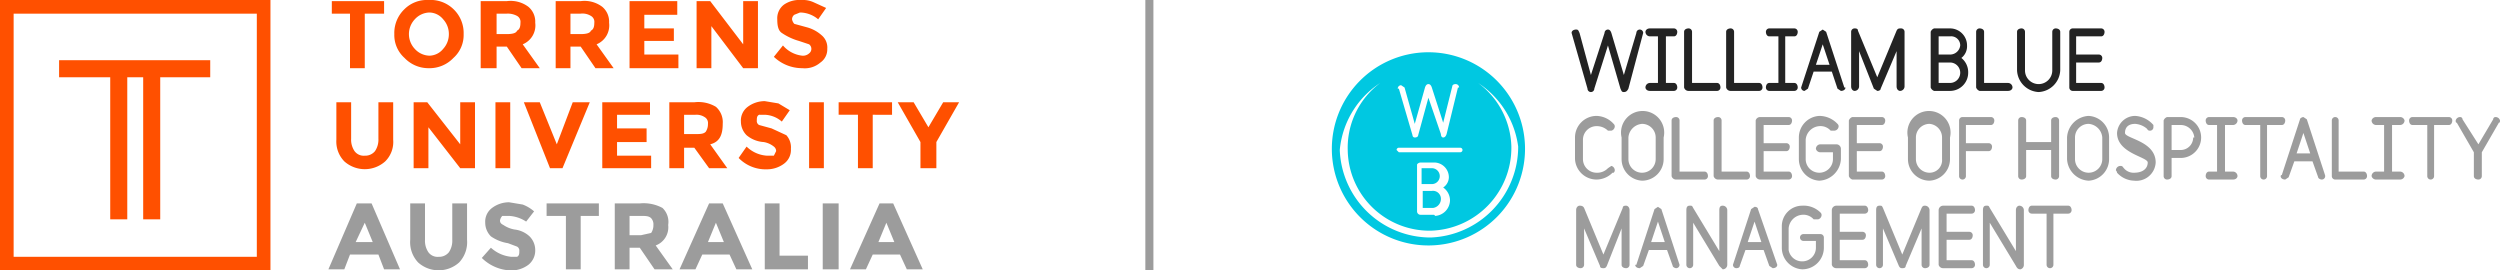
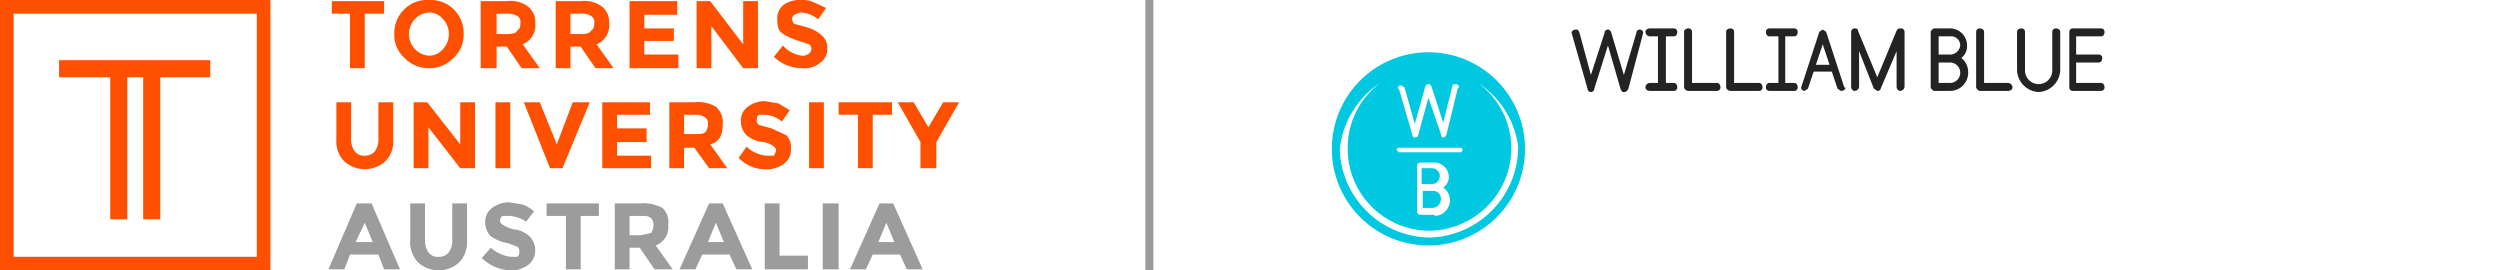
<svg xmlns="http://www.w3.org/2000/svg" width="220" height="23.8">
  <defs>
    <style>.a{fill:#9c9c9c}.c{fill:#232323}</style>
  </defs>
  <path class="a" d="m33.8 23.7-.5-1.3h-2.5l-.5 1.3h-1.4l2.5-5.8h1.3l2.5 5.8Zm-1.7-4.1-.8 1.7h1.5Zm5.6 2.6a1 1 0 0 0 .9.4 1.1 1.1 0 0 0 .9-.4 1.8 1.8 0 0 0 .3-1.1v-3.2h1.3v3.2a2.6 2.6 0 0 1-.7 2 2.7 2.7 0 0 1-3.6 0 2.6 2.6 0 0 1-.7-2v-3.2h1.3v3.2a1.8 1.8 0 0 0 .3 1.1Zm6.5-3.2a.8.8 0 0 0-.2.4c0 .2.1.3.3.4a2.5 2.5 0 0 0 1 .4 2.3 2.3 0 0 1 1.3.6 1.7 1.7 0 0 1 .5 1.2 1.6 1.6 0 0 1-.6 1.3 2.5 2.5 0 0 1-1.5.5 3.8 3.8 0 0 1-2.6-1.1l.8-.9a3.1 3.1 0 0 0 1.8.8h.5c.2-.1.2-.3.2-.5a.4.4 0 0 0-.2-.4l-.8-.3a3.6 3.6 0 0 1-1.5-.6 1.7 1.7 0 0 1-.5-1.2 1.5 1.5 0 0 1 .6-1.3 2.5 2.5 0 0 1 1.5-.5l1.2.2a3.3 3.3 0 0 1 1 .6l-.7.9a3 3 0 0 0-1.5-.5Zm6.9 0v4.7h-1.3V19h-1.7v-1.1h4.6V19Zm7.7.8a1.7 1.7 0 0 1-1.1 1.8l1.5 2.1h-1.6l-1.3-1.9h-.9v1.9h-1.3v-5.8h2.2a3.5 3.5 0 0 1 2 .4 1.7 1.7 0 0 1 .5 1.5Zm-1.5.7a1.2 1.2 0 0 0 .2-.7.8.8 0 0 0-.2-.6c-.2-.2-.5-.2-.9-.2h-1v1.7h1Zm7.5 3.2-.6-1.3h-2.4l-.6 1.3h-1.4l2.6-5.8h1.2l2.6 5.8ZM63 19.6l-.7 1.7h1.4Zm4.3 4.1v-5.8h1.3v4.6h2.5v1.2Zm5.1-5.8h1.4v5.8h-1.4Zm7.4 5.8-.6-1.3h-2.4l-.6 1.3h-1.4l2.6-5.8h1.2l2.6 5.8ZM78 19.6l-.7 1.7h1.4Z" />
  <path d="M63.5 24.2V29h-1.3v-4.8h-1.6v-1.1h4.6v1.1Zm7.8 3.9a2.9 2.9 0 0 1-2.2.9 2.9 2.9 0 0 1-2.1-.9 2.7 2.7 0 0 1-.9-2.1 2.9 2.9 0 0 1 .9-2.2 2.8 2.8 0 0 1 2.1-.8 2.9 2.9 0 0 1 2.2.8 2.9 2.9 0 0 1 .9 2.2 2.7 2.7 0 0 1-.9 2.1Zm-.4-2.1a1.9 1.9 0 0 0-.5-1.3 1.6 1.6 0 0 0-1.2-.6 1.8 1.8 0 0 0-1.3.6 1.9 1.9 0 0 0 0 2.6 1.8 1.8 0 0 0 1.3.6 1.6 1.6 0 0 0 1.2-.6 1.9 1.9 0 0 0 .5-1.3Zm7.6-1a1.8 1.8 0 0 1-1.1 1.9l1.5 2.1h-1.6L76 27.1h-.9V29h-1.4v-5.9H76a2.6 2.6 0 0 1 1.9.5 1.7 1.7 0 0 1 .6 1.4Zm-1.6.7c.2-.1.3-.3.3-.7a.6.6 0 0 0-.3-.6 1.7 1.7 0 0 0-.9-.2h-.9V26h.9q.8 0 .9-.3ZM85 25a1.8 1.8 0 0 1-1.1 1.9l1.5 2.1h-1.6l-1.3-1.9h-.9V29h-1.3v-5.9h2.2a2.6 2.6 0 0 1 1.9.5A1.7 1.7 0 0 1 85 25Zm-1.6.7c.2-.1.3-.3.3-.7a.6.6 0 0 0-.3-.6 1.4 1.4 0 0 0-.9-.2h-.9V26h.9q.8 0 .9-.3Zm7.6-2.6v1.2h-2.9v1.2h2.6v1.1h-2.6v1.2h3V29h-4.3v-5.9Zm5.8 0h1.3V29h-1.3L94 25.3V29h-1.3v-5.9h1.2l2.9 3.8Zm4.5 1.2a.5.5 0 0 0-.2.4.8.8 0 0 0 .2.4l1.1.3a3.2 3.2 0 0 1 1.3.7 1.4 1.4 0 0 1 .5 1.2 1.4 1.4 0 0 1-.6 1.2 2.1 2.1 0 0 1-1.6.5 3.6 3.6 0 0 1-2.5-1l.8-1a2.6 2.6 0 0 0 1.7.9.8.8 0 0 0 .6-.2.5.5 0 0 0 0-.8l-.9-.3a5.2 5.2 0 0 1-1.5-.7c-.3-.2-.4-.6-.4-1.2a1.5 1.5 0 0 1 .6-1.3 2.4 2.4 0 0 1 1.5-.4 2.3 2.3 0 0 1 1.1.2l1.1.5-.7 1a2.5 2.5 0 0 0-1.6-.6Zm-38.7 12a1 1 0 0 0 .9.4 1.1 1.1 0 0 0 .9-.4 1.8 1.8 0 0 0 .3-1.1V32H66v3.3a2.4 2.4 0 0 1-.7 1.9 2.7 2.7 0 0 1-3.6 0 2.5 2.5 0 0 1-.7-1.9V32h1.3v3.2a1.8 1.8 0 0 0 .3 1.1Zm9.3-4.3h1.3v5.8h-1.3l-2.8-3.6v3.6h-1.3V32H69l2.9 3.7Zm3.1 0h1.3v5.8H75Zm5.4 3.7 1.4-3.7h1.5l-2.4 5.8h-1.1L77.5 32h1.4Zm8.2-3.7v1.1h-2.9v1.2h2.6v1.2h-2.6v1.2h3v1.1h-4.3V32Zm6.4 1.9c0 1-.3 1.6-1.1 1.8l1.5 2.1h-1.6L92.5 36h-.9v1.8h-1.3V32h2.2a3 3 0 0 1 1.9.4 1.8 1.8 0 0 1 .6 1.5Zm-1.5.7a1.2 1.2 0 0 0 .2-.7.6.6 0 0 0-.3-.6 1.3 1.3 0 0 0-.8-.2h-1v1.7h.9c.5 0 .8 0 1-.2Zm4.7-1.5c-.2.1-.2.3-.2.5a.4.4 0 0 0 .2.4l1.1.3 1.3.6a1.6 1.6 0 0 1 .4 1.2 1.5 1.5 0 0 1-.6 1.3 2.5 2.5 0 0 1-1.5.5 3.3 3.3 0 0 1-2.5-1l.7-1a2.8 2.8 0 0 0 1.8.8h.6l.2-.4a.5.5 0 0 0-.2-.4 1.9 1.9 0 0 0-.9-.4 2.6 2.6 0 0 1-1.5-.6 1.7 1.7 0 0 1-.5-1.2 1.5 1.5 0 0 1 .6-1.3 2.5 2.5 0 0 1 1.5-.5l1.2.2 1 .6-.7 1a2.4 2.4 0 0 0-1.5-.6Zm4.4-1.1h1.3v5.8h-1.3Zm5.6 1.1v4.7h-1.3v-4.7h-1.7V32h4.7v1.1Zm5.6 4.7h-1.4v-2.3l-2-3.5h1.4l1.3 2.2 1.3-2.2h1.4l-2 3.5ZM54 24.2v21.4H32.6V24.2H54m1.2-1.2H31.4v23.8h23.8V23Zm-5.3 5.3H36.6v1.5h4.5v12.5h1.5V29.8H44v12.5h1.5V29.8h4.4Z" transform="translate(-31.4 -23)" style="fill:#ff5000" />
  <path class="c" d="m144.6 2.9-1.3 4.9c-.1.2-.2.3-.4.3s-.2-.1-.3-.3L141.5 4l-1.2 3.8a.3.3 0 1 1-.6 0l-1.4-4.9c0-.2.2-.3.4-.3s.2.1.3.3l1 3.7 1.2-3.7a.3.3 0 0 1 .3-.3q.2 0 .3.3l1.1 3.7 1.1-3.7a.3.3 0 0 1 .3-.3.3.3 0 0 1 .3.3ZM147.3 8h-2.1c-.3 0-.4-.2-.4-.3a.4.4 0 0 1 .4-.4h.7V3.2h-.7a.4.4 0 0 1-.4-.4c0-.1.1-.3.4-.3h2.1a.3.3 0 0 1 .3.3c0 .2-.1.4-.3.4h-.7v4.1h.7c.2 0 .3.2.3.4a.3.3 0 0 1-.3.3ZM151.1 8h-2.5a.4.4 0 0 1-.4-.3V2.8c0-.2.2-.3.4-.3a.3.3 0 0 1 .3.3v4.5h2.2c.2 0 .3.2.3.4a.3.3 0 0 1-.3.3ZM154.8 8h-2.5a.4.4 0 0 1-.4-.3V2.8c0-.2.2-.3.4-.3a.3.3 0 0 1 .3.3v4.5h2.2c.2 0 .3.2.3.4a.3.3 0 0 1-.3.3ZM157.9 8h-2.2a.3.3 0 0 1-.3-.3c0-.2.1-.4.3-.4h.8V3.2h-.8c-.2 0-.3-.2-.3-.4a.3.3 0 0 1 .3-.3h2.2a.3.3 0 0 1 .3.3c0 .2-.1.4-.3.4h-.8v4.1h.8c.2 0 .3.2.3.4a.3.3 0 0 1-.3.3ZM162 8l-.3-.2-.5-1.5h-1.6l-.5 1.5-.3.2a.3.3 0 0 1-.3-.3l1.6-4.9.3-.2.3.2 1.6 4.9h.1c0 .2-.2.3-.4.3Zm-1.6-4.1-.6 1.8h1.2ZM167.2 8c-.1 0-.3-.1-.3-.4V4.5l-1.4 3.3c0 .1-.1.2-.3.2l-.3-.2-1.3-3.3v3.1a.4.4 0 0 1-.4.4c-.1 0-.3-.1-.3-.4V2.8a.3.3 0 0 1 .3-.3c.1 0 .3 0 .3.2l1.7 4.1 1.7-4.1c.1-.2.2-.2.4-.2a.3.3 0 0 1 .3.3v4.8a.4.4 0 0 1-.4.4ZM171.6 8h-1.4a.5.5 0 0 1-.3-.3V2.8a.5.5 0 0 1 .3-.3h1.4a1.5 1.5 0 0 1 1.5 1.5 1.3 1.3 0 0 1-.5 1.1 1.6 1.6 0 0 1 .6 1.3 1.6 1.6 0 0 1-1.6 1.6Zm.9-4a.8.8 0 0 0-.9-.8h-1v1.6h1a.9.9 0 0 0 .9-.8Zm-.9 1.5h-1v1.8h1a.9.9 0 1 0 0-1.8ZM176.7 8h-2.5a.5.5 0 0 1-.3-.3V2.8a.3.3 0 0 1 .3-.3c.2 0 .4.1.4.3v4.5h2.1a.4.4 0 0 1 .4.4c0 .1-.1.3-.4.3ZM179.4 8.1a2 2 0 0 1-1.9-1.9V2.8c0-.2.2-.3.4-.3a.3.3 0 0 1 .3.3v3.4a1.2 1.2 0 0 0 1.2 1.2 1.2 1.2 0 0 0 1.2-1.2V2.8a.3.3 0 0 1 .3-.3c.2 0 .4.1.4.3v3.4a2 2 0 0 1-1.9 1.9ZM184.9 8h-2.5a.3.3 0 0 1-.3-.3V2.8a.3.3 0 0 1 .3-.3h2.5a.3.3 0 0 1 .3.3c0 .2-.1.4-.3.4h-2.2v1.6h2a.3.3 0 0 1 .3.3c0 .2-.1.4-.3.4h-2v1.8h2.2c.2 0 .3.2.3.4a.3.3 0 0 1-.3.3Z" />
-   <path class="a" d="M142 15.2h-.1a2 2 0 0 1-1.4.6 1.9 1.9 0 0 1-1.9-1.8v-1.9a1.9 1.9 0 0 1 1.9-1.9 2.1 2.1 0 0 1 1.5.7.3.3 0 0 1 .1.2.4.4 0 0 1-.3.4h-.3a1.4 1.4 0 0 0-1-.4 1.2 1.2 0 0 0-1.2 1.2V14a1.2 1.2 0 0 0 1.2 1.2 1.3 1.3 0 0 0 1-.4l.3-.2a.4.4 0 0 1 .3.4.3.3 0 0 1-.1.2ZM144.5 15.9a1.9 1.9 0 0 1-1.8-1.9v-1.9a1.9 1.9 0 1 1 3.7 0V14a1.9 1.9 0 0 1-1.9 1.9Zm1.2-3.8a1.2 1.2 0 0 0-1.2-1.2 1.3 1.3 0 0 0-1.2 1.2V14a1.2 1.2 0 0 0 1.2 1.2 1.2 1.2 0 0 0 1.2-1.2ZM150 15.8h-2.5a.4.4 0 0 1-.4-.3v-4.9c0-.2.2-.3.4-.3a.3.3 0 0 1 .3.3v4.5h2.2c.2 0 .3.2.3.4a.3.3 0 0 1-.3.3ZM153.7 15.8h-2.5a.4.4 0 0 1-.4-.3v-4.9c0-.2.2-.3.4-.3a.3.3 0 0 1 .3.3v4.5h2.2c.2 0 .3.2.3.4a.3.3 0 0 1-.3.3ZM157.4 15.8h-2.5a.4.4 0 0 1-.4-.3v-4.9a.4.4 0 0 1 .4-.3h2.5a.3.3 0 0 1 .3.3c0 .2-.1.4-.3.4h-2.2v1.6h2a.3.3 0 0 1 .3.3c0 .2-.1.4-.3.4h-2v1.8h2.2c.2 0 .3.2.3.4a.3.3 0 0 1-.3.3ZM160.1 15.9a1.9 1.9 0 0 1-1.8-1.9v-1.9a1.9 1.9 0 0 1 1.8-1.9 2.2 2.2 0 0 1 1.6.7.3.3 0 0 1 .1.2.4.4 0 0 1-.4.4h-.3a1.2 1.2 0 0 0-1-.4 1.3 1.3 0 0 0-1.2 1.2V14a1.2 1.2 0 0 0 1.2 1.2 1.2 1.2 0 0 0 1.2-1.2v-.6h-1.1a.4.4 0 0 1-.4-.3.4.4 0 0 1 .4-.4h1.4a.4.4 0 0 1 .4.4v.9a2 2 0 0 1-1.9 1.9ZM165.6 15.8H163a.5.5 0 0 1-.3-.3v-4.9a.5.5 0 0 1 .3-.3h2.6a.3.3 0 0 1 .3.3c0 .2-.1.4-.3.4h-2.2v1.6h2a.3.3 0 0 1 .3.3c0 .2-.1.4-.3.4h-2v1.8h2.2c.2 0 .3.2.3.4a.3.3 0 0 1-.3.3ZM169.8 15.9a1.9 1.9 0 0 1-1.9-1.9v-1.9a1.9 1.9 0 1 1 3.7 0V14a1.9 1.9 0 0 1-1.8 1.9Zm1.1-3.8a1.2 1.2 0 0 0-1.1-1.2 1.2 1.2 0 0 0-1.2 1.2V14a1.2 1.2 0 0 0 1.2 1.2 1.1 1.1 0 0 0 1.1-1.2ZM175.2 11H173v1.6h2a.3.3 0 0 1 .3.3c0 .2-.1.4-.3.4h-2v2.2a.3.3 0 1 1-.6 0v-4.9a.3.3 0 0 1 .3-.3h2.5a.3.3 0 0 1 .3.3c0 .2-.1.4-.3.4ZM180.9 15.8c-.2 0-.4-.1-.4-.3v-2.3h-2.2v2.3c0 .2-.2.3-.4.3a.3.3 0 0 1-.3-.3v-4.9a.3.3 0 0 1 .3-.3c.2 0 .4.1.4.3v1.9h2.2v-1.9c0-.2.2-.3.4-.3a.3.3 0 0 1 .3.3v4.9a.3.3 0 0 1-.3.3ZM183.8 15.9a2 2 0 0 1-1.9-1.9v-1.9a2 2 0 0 1 1.9-1.9 1.9 1.9 0 0 1 1.8 1.9V14a1.9 1.9 0 0 1-1.8 1.9Zm1.2-3.8a1.3 1.3 0 0 0-1.2-1.2 1.2 1.2 0 0 0-1.2 1.2V14a1.2 1.2 0 0 0 1.2 1.2A1.2 1.2 0 0 0 185 14ZM187.8 15.9a2.1 2.1 0 0 1-1.5-.7.3.3 0 0 0-.1-.2.4.4 0 0 1 .4-.4c.2 0 .2.1.3.2a1.1 1.1 0 0 0 .9.4c.8 0 1.2-.4 1.2-.9s-2.7-.8-2.7-2.6a1.6 1.6 0 0 1 1.6-1.5 2.3 2.3 0 0 1 1.6.8v.2a.3.3 0 0 1-.3.3c-.2 0-.2-.1-.3-.2a1.8 1.8 0 0 0-1-.4c-.6 0-.9.3-.9.8s2.7.7 2.7 2.6a1.7 1.7 0 0 1-1.9 1.6ZM191.9 13.9h-.8v1.6c0 .2-.2.3-.4.3a.3.3 0 0 1-.3-.3v-4.9a.5.5 0 0 1 .3-.3h1.2a1.8 1.8 0 0 1 0 3.6Zm1.2-1.8a1.2 1.2 0 0 0-1.2-1.1h-.8v2.2h.8a1.1 1.1 0 0 0 1.1-1.1ZM196.5 15.8h-2.1a.3.3 0 0 1-.3-.3c0-.2.1-.4.3-.4h.7V11h-.7c-.2 0-.3-.2-.3-.4a.3.3 0 0 1 .3-.3h2.1c.3 0 .4.2.4.3a.4.4 0 0 1-.4.4h-.7v4.1h.7a.4.4 0 0 1 .4.4c0 .1-.1.3-.4.3ZM200.8 11h-1.3v4.5a.3.3 0 1 1-.6 0V11h-1.3c-.2 0-.3-.2-.3-.4a.3.3 0 0 1 .3-.3h3.2a.3.3 0 0 1 .3.3c0 .2-.1.4-.3.4ZM204.3 15.8c-.1 0-.3-.1-.3-.2l-.5-1.4h-1.6l-.5 1.4-.3.2c-.2 0-.4-.1-.4-.3a.1.1 0 0 1 .1-.1l1.6-4.9c0-.1.2-.2.3-.2l.3.2 1.6 4.9a.3.3 0 0 1-.3.4Zm-1.6-4.1-.6 1.8h1.2ZM208 15.8h-2.5a.3.3 0 0 1-.3-.3v-4.9a.3.3 0 1 1 .6 0v4.5h2.2c.2 0 .3.2.3.4a.3.3 0 0 1-.3.3ZM211.2 15.8h-2.1a.4.4 0 0 1-.4-.3.4.4 0 0 1 .4-.4h.7V11h-.7a.4.4 0 0 1-.4-.4.4.4 0 0 1 .4-.3h2.1a.4.4 0 0 1 .4.3.4.4 0 0 1-.4.4h-.7v4.1h.7a.4.4 0 0 1 .4.4.4.4 0 0 1-.4.3ZM215.5 11h-1.3v4.5a.3.3 0 0 1-.6 0V11h-1.3c-.2 0-.3-.2-.3-.4a.3.3 0 0 1 .3-.3h3.2a.3.3 0 0 1 .3.3c0 .2-.1.4-.3.4ZM219.9 10.8l-1.5 2.6v2.1a.3.3 0 0 1-.3.3c-.2 0-.4-.1-.4-.3v-2.1l-1.5-2.6c-.1 0-.1-.1-.1-.2a.4.4 0 0 1 .4-.3.2.2 0 0 1 .2.2l1.4 2.2 1.3-2.2a.2.2 0 0 1 .2-.2.4.4 0 0 1 .4.3c0 .1 0 .2-.1.2ZM143.1 23.6c-.2 0-.4-.1-.4-.3v-3.2l-1.3 3.3c-.1.2-.2.2-.3.2s-.3 0-.3-.2l-1.4-3.3v3.2a.3.3 0 0 1-.3.3c-.2 0-.4-.1-.4-.3v-4.8c0-.3.2-.4.3-.4s.3 0 .4.2l1.7 4.1 1.7-4.1c0-.2.2-.2.3-.2s.3.1.3.4v4.8a.3.3 0 0 1-.3.3ZM147.5 23.6c-.1 0-.3-.1-.3-.2l-.5-1.4h-1.6l-.5 1.4-.3.2c-.2 0-.4-.1-.4-.3h.1l1.6-4.9.3-.2.3.2 1.6 4.9a.3.3 0 0 1-.3.3Zm-1.6-4.1-.6 1.8h1.2ZM151.6 23.7l-.3-.3-2.3-3.8v3.7a.3.3 0 0 1-.6 0v-4.8c0-.3.1-.4.3-.4s.2 0 .3.2l2.3 3.8v-3.6c0-.3.1-.4.3-.4a.4.4 0 0 1 .4.4v4.8a.4.4 0 0 1-.4.4ZM156 23.6l-.3-.2-.5-1.4h-1.6l-.5 1.4c0 .1-.1.2-.3.2a.3.3 0 0 1-.3-.3l1.6-4.9.3-.2c.2 0 .3.1.3.2l1.7 4.9c0 .2-.2.3-.4.3Zm-1.6-4.1-.6 1.8h1.2ZM158.6 23.7a1.9 1.9 0 0 1-1.8-1.9v-1.9a1.8 1.8 0 0 1 1.8-1.8 2.1 2.1 0 0 1 1.6.6.3.3 0 0 1 .1.2.4.4 0 0 1-.3.4h-.4a1.2 1.2 0 0 0-1-.4 1.3 1.3 0 0 0-1.2 1.2V22a1.2 1.2 0 0 0 1.2 1 1.2 1.2 0 0 0 1.2-1.2v-.6h-1.1a.3.3 0 1 1 0-.6h1.5a.3.3 0 0 1 .3.3v.9a1.9 1.9 0 0 1-1.9 1.9ZM164.1 23.6h-2.5a.4.4 0 0 1-.4-.3v-4.8a.4.4 0 0 1 .4-.4h2.5c.2 0 .3.2.3.4a.3.3 0 0 1-.3.3h-2.2v1.6h2a.3.3 0 0 1 .3.3c0 .2-.1.4-.3.4h-2v1.8h2.2c.2 0 .3.2.3.4a.3.3 0 0 1-.3.3ZM169.4 23.6a.3.3 0 0 1-.3-.3v-3.2l-1.4 3.3c0 .2-.2.2-.3.2s-.2 0-.3-.2l-1.4-3.3v3.2a.3.3 0 1 1-.6 0v-4.8c0-.3.1-.4.3-.4s.2 0 .3.2l1.7 4.1 1.7-4.1c.1-.2.2-.2.3-.2a.4.4 0 0 1 .4.4v4.8c0 .2-.2.3-.4.3ZM173.5 23.6H171a.4.4 0 0 1-.4-.3v-4.8a.4.4 0 0 1 .4-.4h2.5c.2 0 .3.2.3.4a.3.3 0 0 1-.3.3h-2.2v1.6h2a.3.3 0 0 1 .3.3c0 .2-.1.4-.3.4h-2v1.8h2.2c.2 0 .3.2.3.4a.3.3 0 0 1-.3.3ZM177.8 23.7c-.2 0-.3-.1-.4-.3l-2.3-3.8v3.7a.3.3 0 0 1-.6 0v-4.8c0-.3.1-.4.3-.4s.2 0 .3.2l2.3 3.8v-3.6c0-.3.2-.4.3-.4a.4.4 0 0 1 .4.4v4.8a.4.4 0 0 1-.3.4ZM182 18.8h-1.3v4.5a.3.3 0 1 1-.6 0v-4.5h-1.3a.3.3 0 0 1-.3-.3c0-.2.1-.4.3-.4h3.2c.2 0 .3.2.3.4a.3.3 0 0 1-.3.3Z" />
  <path d="M157 27.6a8.5 8.5 0 1 0 8.6 8.3 8.5 8.5 0 0 0-8.6-8.3m.3 16.3a8 8 0 0 1-8-7.7 7.9 7.9 0 0 1 15.7-.3 8 8 0 0 1-7.7 8m.2-4.1h-.9v1.5h.9a.8.8 0 0 0 .7-.8.7.7 0 0 0-.8-.7m.7-1.3a.7.7 0 0 0-.7-.7h-.9v1.4h.9a.7.7 0 0 0 .7-.7m-1.1-9.6a7.1 7.1 0 0 0-7 7.3 7.2 7.2 0 0 0 7.3 7.1 7.3 7.3 0 0 0 7.1-7.4 7.2 7.2 0 0 0-7.4-7m-2.3 1.6.3.2.9 3.2.9-3.2q.1-.3.3-.3t.3.3l1 3.1.8-3.2c0-.1.1-.2.3-.2a.3.3 0 0 1 .3.3h-.1l-1 4.1q-.1.3-.3.3c-.1 0-.2-.1-.2-.3l-1.1-3.2-.9 3.3c0 .1-.1.2-.3.2a.2.2 0 0 1-.2-.2l-1.2-4.1h-.1a.3.3 0 0 1 .3-.3m2.9 11.4h-1.2a.3.3 0 0 1-.3-.3v-4.1c0-.1.2-.2.3-.2h1.2a1.3 1.3 0 0 1 1.3 1.3 1.1 1.1 0 0 1-.5.9 1.4 1.4 0 0 1 .6 1.1 1.4 1.4 0 0 1-1.3 1.4m2.2-5.6h-5.4l-.2-.2a.2.2 0 0 1 .2-.2h5.4a.2.2 0 1 1 0 .4" transform="translate(-31.4 -23)" style="fill:#00c8e1" />
  <path class="a" d="M101.5 0v23.8h-.71V0z" />
</svg>